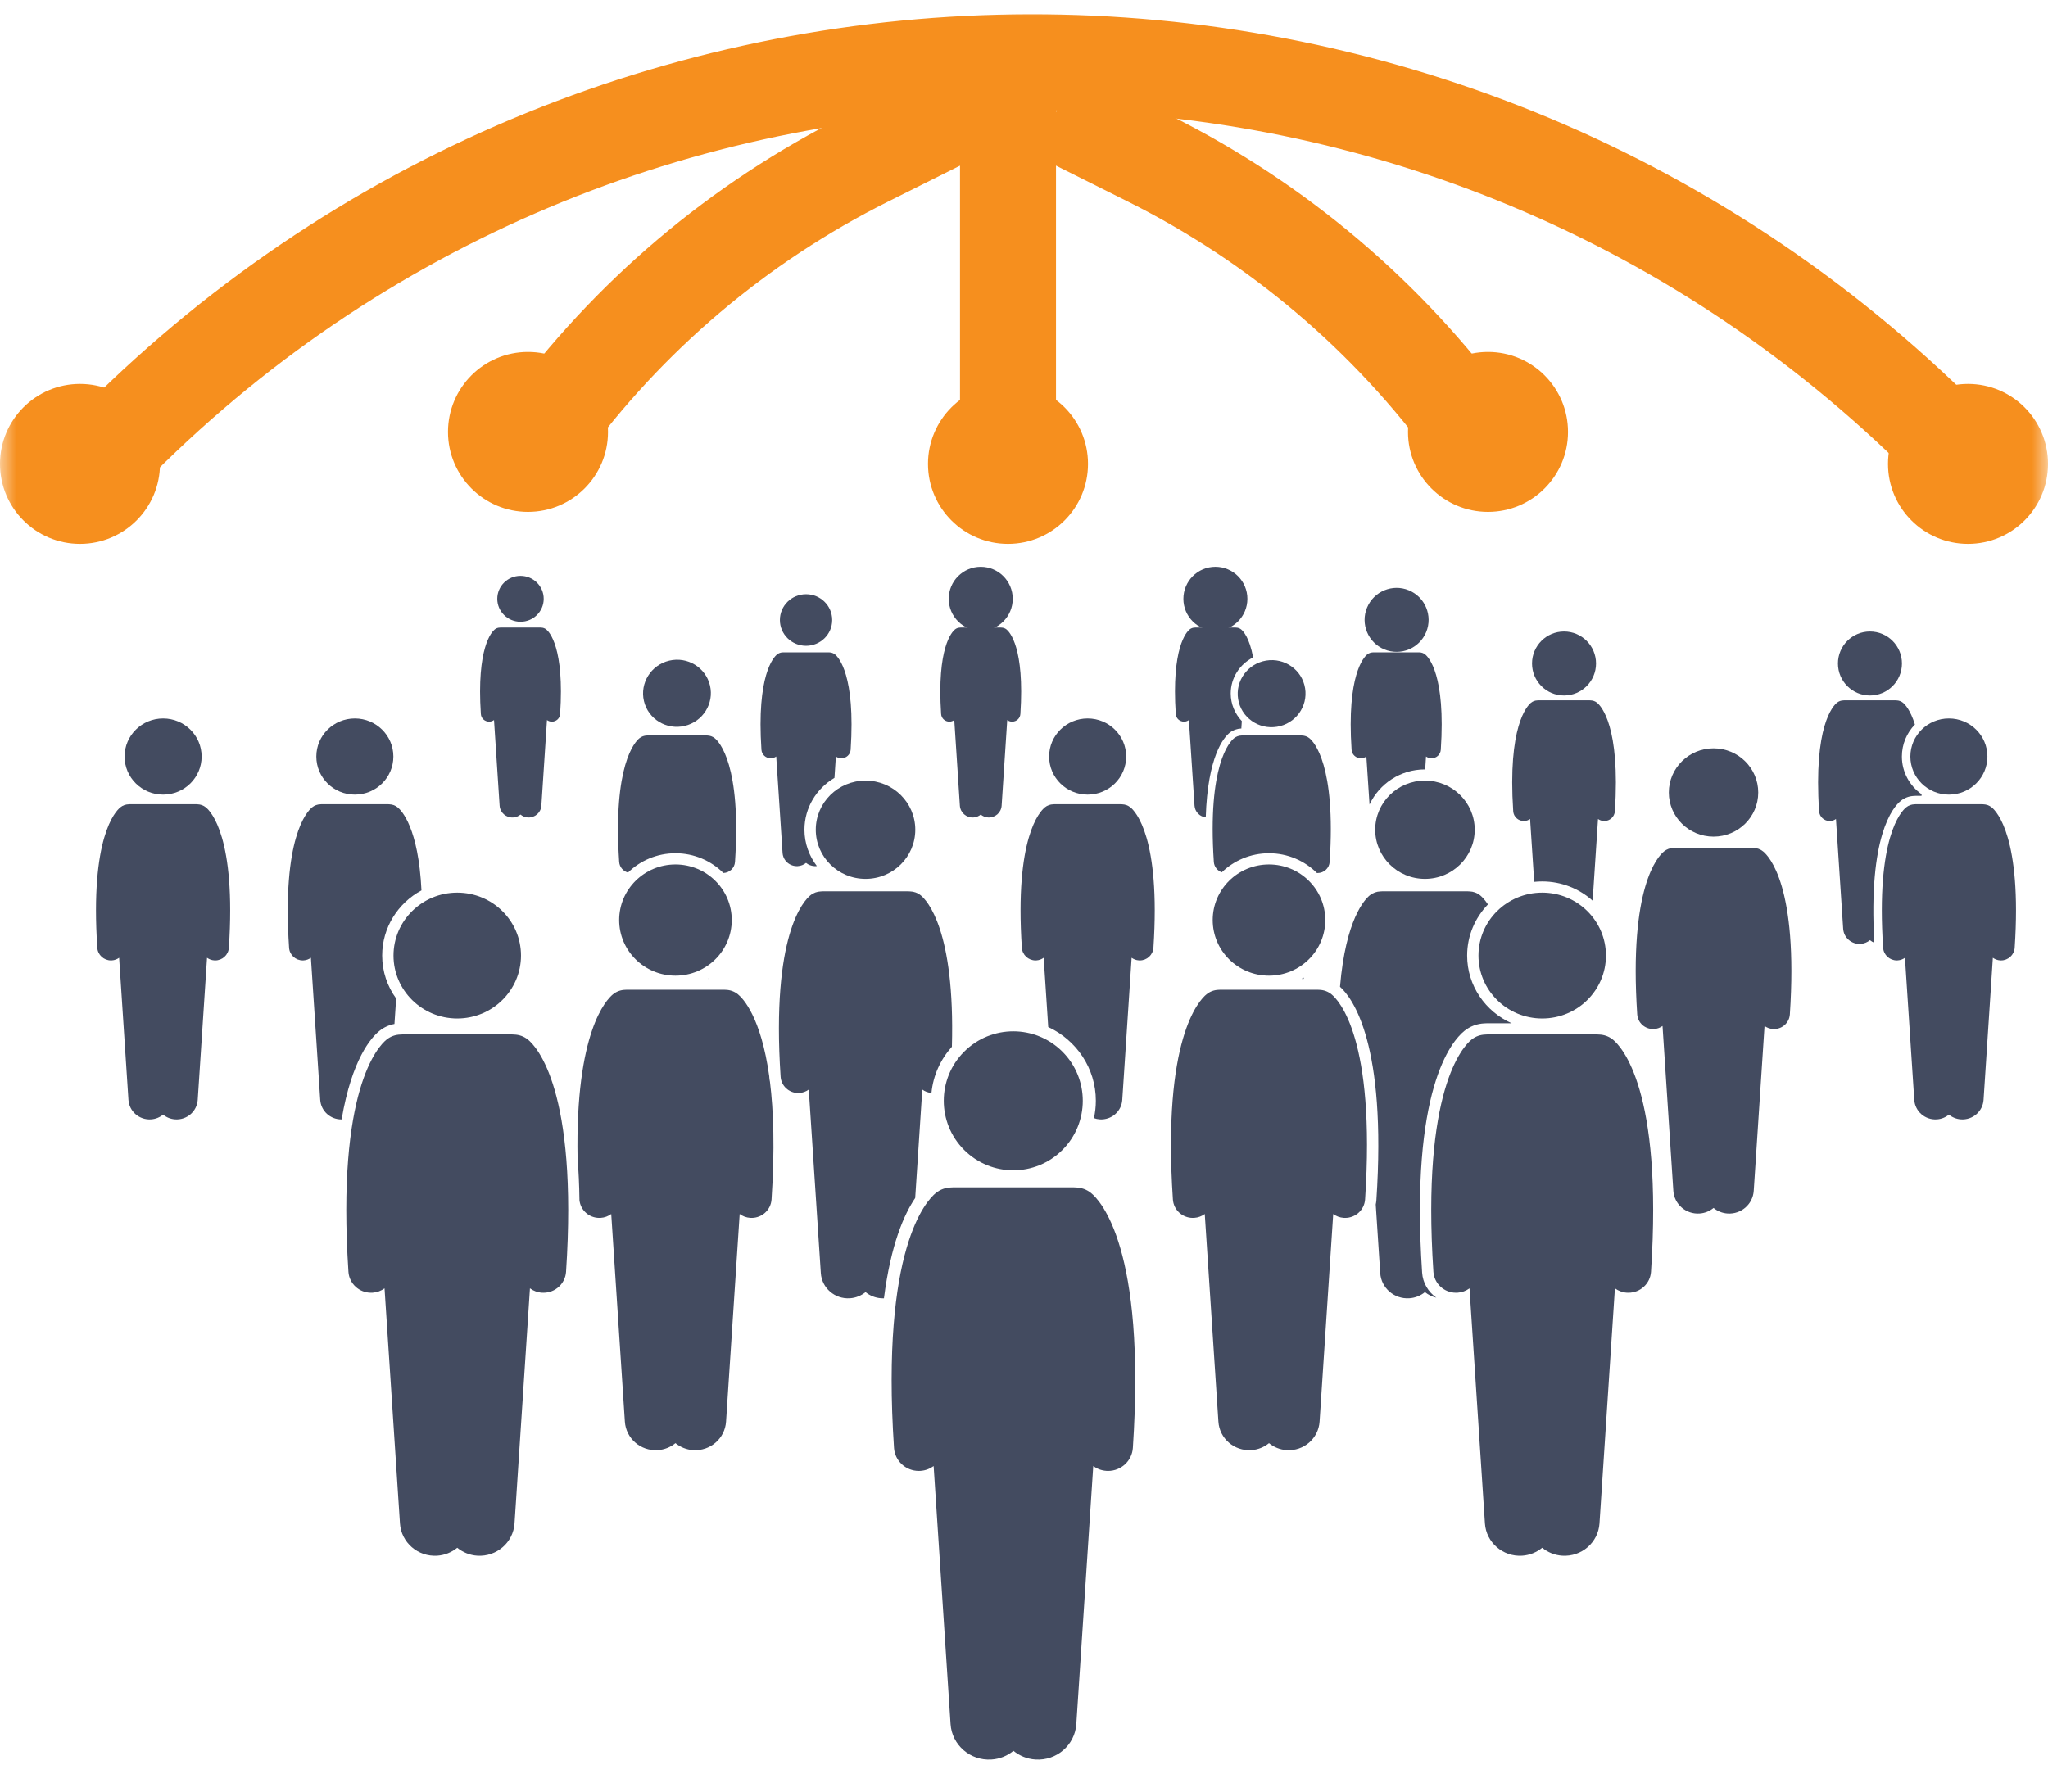
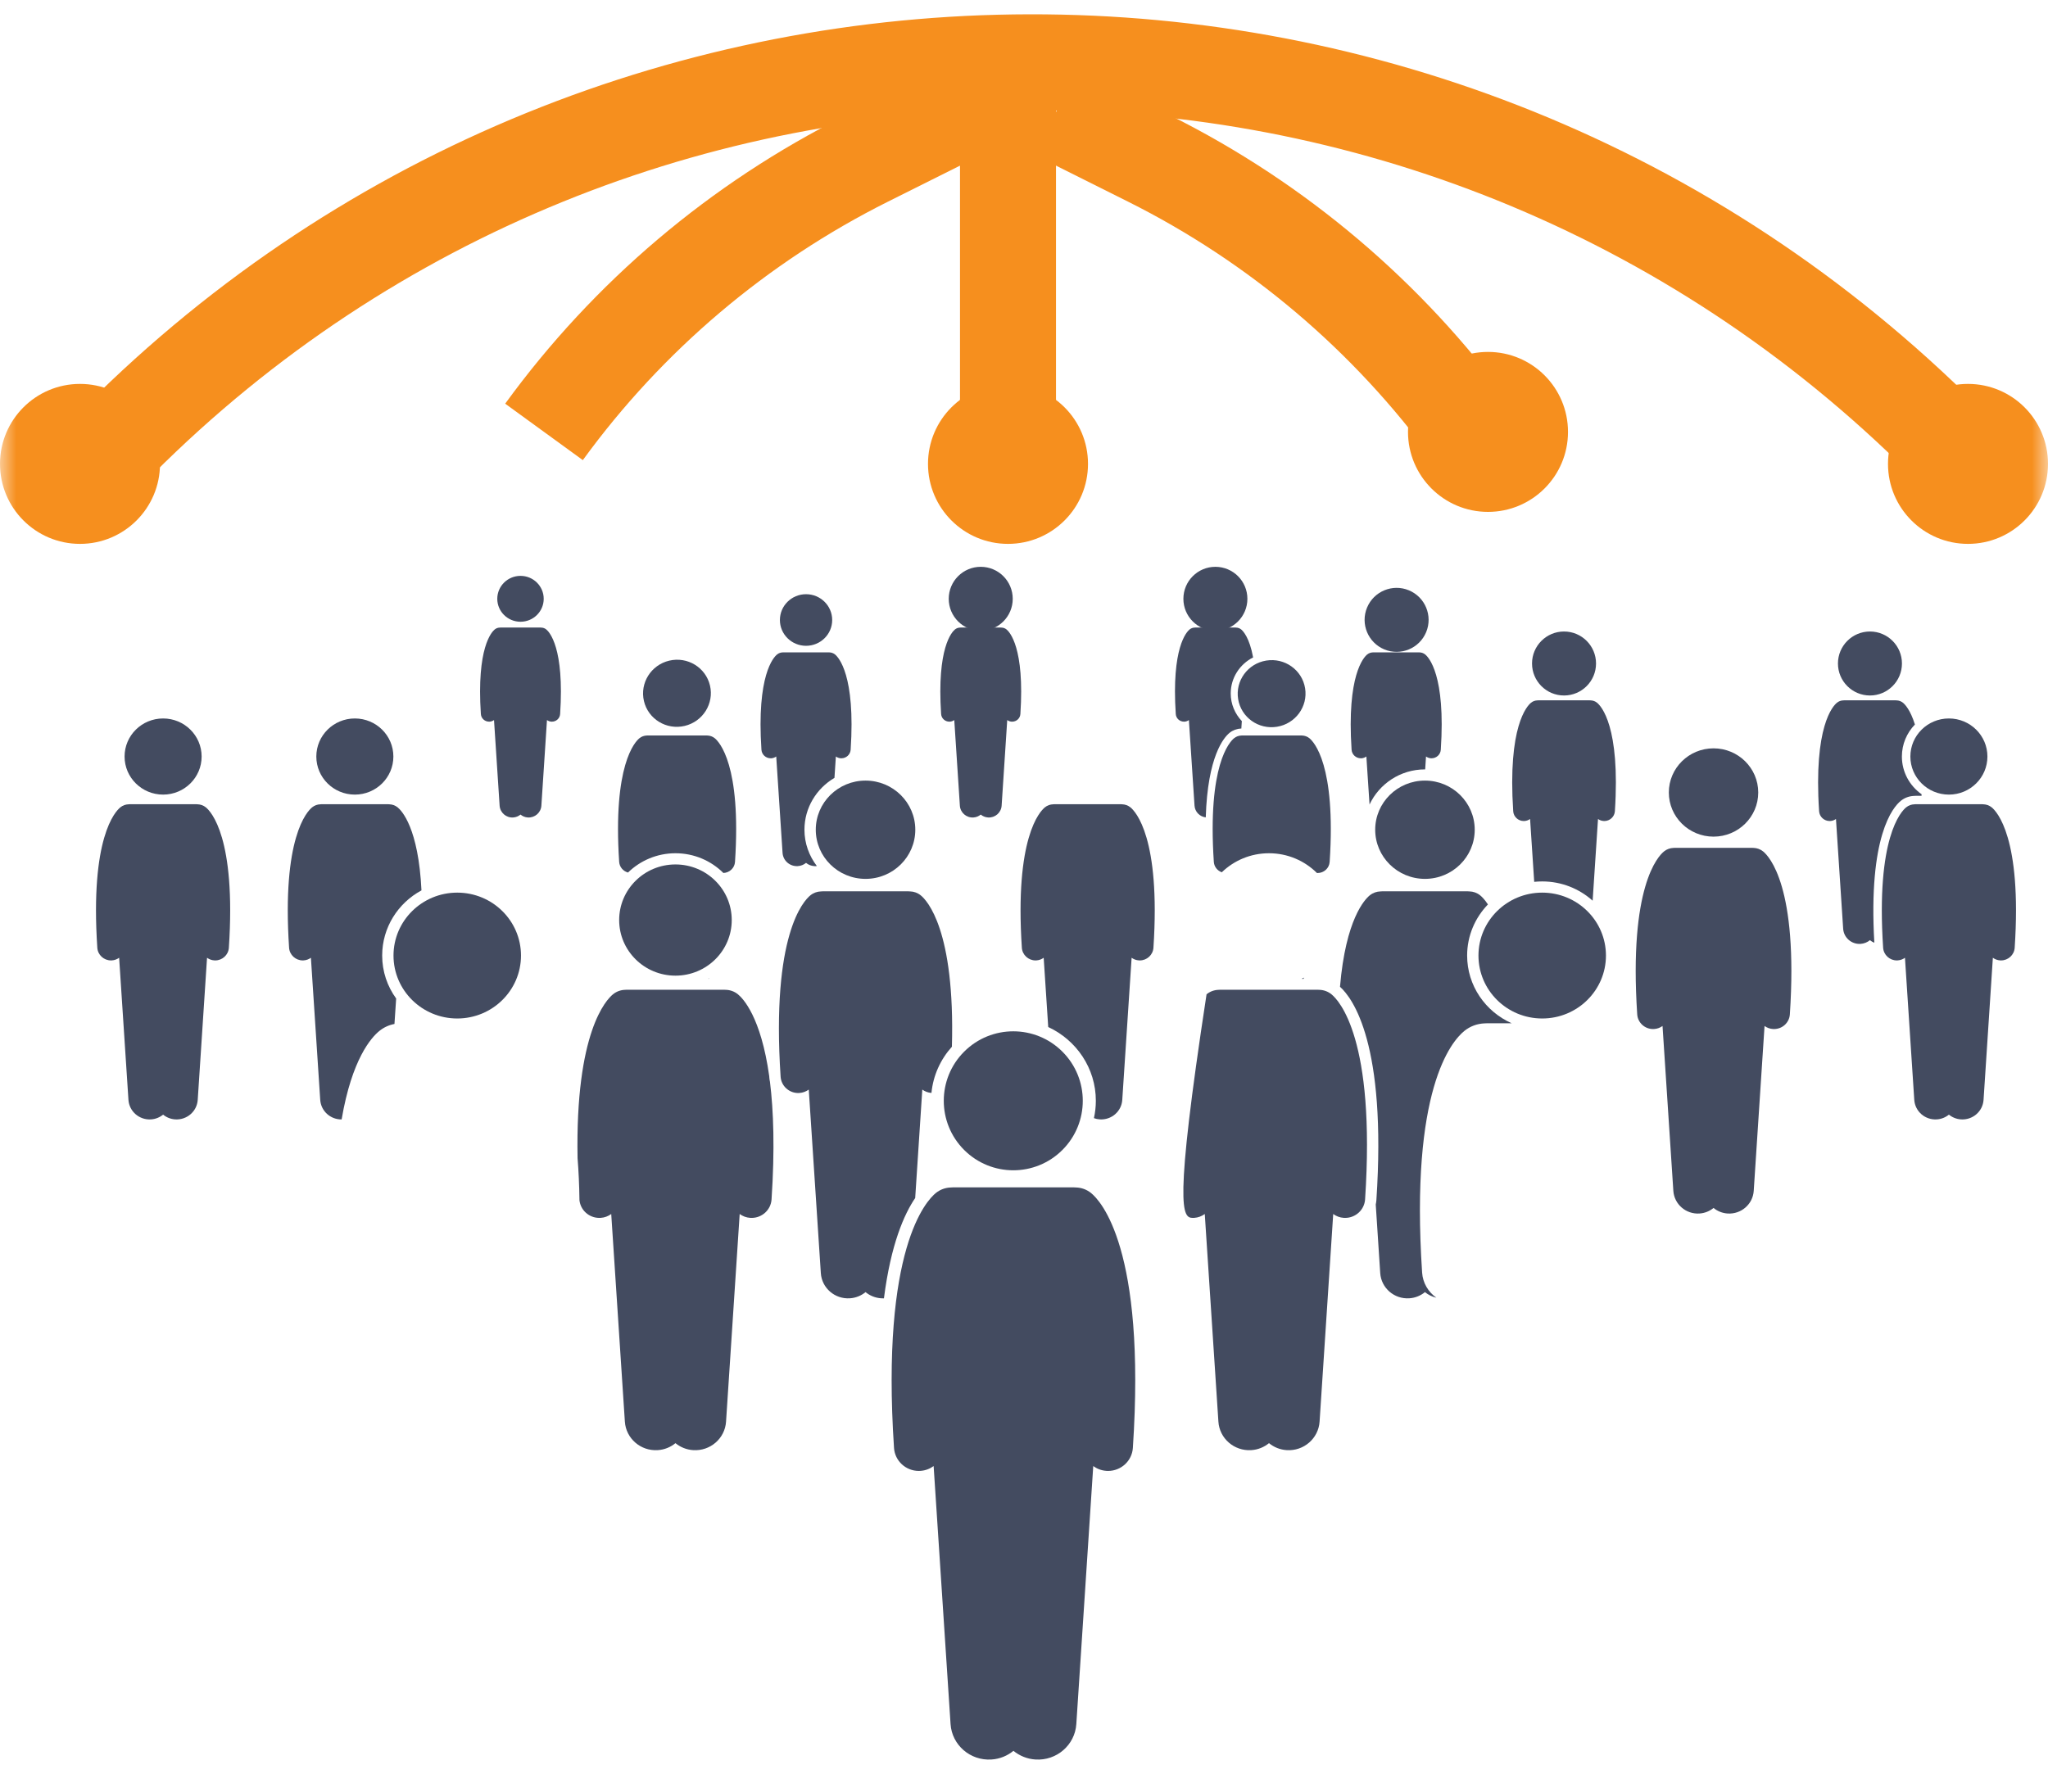
<svg xmlns="http://www.w3.org/2000/svg" xmlns:xlink="http://www.w3.org/1999/xlink" width="64px" height="56px" viewBox="0 0 64 56" version="1.1">
  <title>icn-massive reach</title>
  <defs>
    <rect id="path-1" x="0" y="0" width="64" height="56" />
  </defs>
  <g id="11" stroke="none" stroke-width="1" fill="none" fill-rule="evenodd">
    <g id="1_sm" transform="translate(-16, -2268)">
      <g id="icn-massive-reach" transform="translate(16, 2268)">
        <mask id="mask-2" fill="white">
          <use xlink:href="#path-1" />
        </mask>
        <use id="Mask" fill-opacity="0" fill="#D8D8D8" xlink:href="#path-1" />
        <g id="Group-23" mask="url(#mask-2)">
          <g transform="translate(0, -15.5)">
            <g id="people-(1)" stroke="none" stroke-width="1" fill="none" fill-rule="evenodd" transform="translate(3, 33.5)">
              <path d="M41.53,6.049 C41.532,6.049 41.534,6.049 41.537,6.049 L41.563,5.646 C41.606,5.677 41.659,5.698 41.717,5.702 C41.723,5.702 41.73,5.702 41.736,5.702 C41.888,5.702 42.015,5.586 42.025,5.434 C42.18,3.101 41.646,2.545 41.537,2.457 C41.486,2.415 41.424,2.394 41.362,2.392 C41.352,2.391 41.343,2.391 41.332,2.391 L39.93,2.391 C39.92,2.391 39.91,2.391 39.9,2.392 C39.839,2.394 39.777,2.415 39.725,2.457 C39.617,2.545 39.083,3.101 39.237,5.434 C39.247,5.586 39.375,5.702 39.527,5.702 C39.533,5.702 39.539,5.702 39.546,5.702 C39.604,5.698 39.656,5.677 39.699,5.646 L39.798,7.147 C40.101,6.5 40.762,6.049 41.53,6.049 L41.53,6.049 Z" id="Path" fill="#434B60" fill-rule="nonzero" />
              <ellipse id="Oval" fill="#434B60" fill-rule="nonzero" transform="translate(40.644, 1.375) rotate(-67.486) translate(-40.644, -1.375)" cx="40.644" cy="1.375" rx="1" ry="1" />
              <path d="M46.77,10.153 L46.938,7.599 C46.987,7.635 47.047,7.658 47.113,7.662 C47.12,7.663 47.128,7.663 47.135,7.663 C47.308,7.663 47.453,7.53 47.465,7.358 C47.64,4.7 47.032,4.066 46.908,3.966 C46.85,3.918 46.779,3.894 46.709,3.892 C46.698,3.891 46.687,3.89 46.675,3.89 L45.077,3.89 C45.066,3.89 45.055,3.891 45.044,3.892 C44.973,3.894 44.903,3.918 44.844,3.966 C44.721,4.066 44.112,4.7 44.288,7.358 C44.299,7.53 44.445,7.663 44.618,7.663 C44.625,7.663 44.632,7.663 44.64,7.662 C44.705,7.658 44.765,7.635 44.815,7.599 L44.944,9.564 C45.026,9.555 45.109,9.551 45.194,9.551 C45.8,9.551 46.353,9.779 46.77,10.153 L46.77,10.153 Z" id="Path" fill="#434B60" fill-rule="nonzero" />
              <ellipse id="Oval" fill="#434B60" fill-rule="nonzero" cx="45.876" cy="2.739" rx="1" ry="1" />
              <path d="M26.41,4.319 C26.419,4.454 26.532,4.557 26.667,4.557 C26.673,4.557 26.678,4.557 26.684,4.557 C26.735,4.553 26.782,4.535 26.821,4.507 L26.996,7.184 C27.01,7.401 27.2,7.566 27.42,7.552 C27.507,7.546 27.586,7.513 27.648,7.461 C27.711,7.513 27.79,7.546 27.877,7.552 C28.097,7.566 28.286,7.401 28.301,7.184 L28.476,4.507 C28.515,4.535 28.561,4.553 28.613,4.557 C28.619,4.557 28.624,4.557 28.63,4.557 C28.765,4.557 28.878,4.454 28.887,4.319 C29.024,2.246 28.55,1.752 28.453,1.674 C28.408,1.637 28.353,1.618 28.298,1.617 C28.289,1.616 28.28,1.615 28.271,1.615 L27.025,1.615 C27.017,1.615 27.008,1.616 26.999,1.617 C26.944,1.618 26.889,1.637 26.844,1.674 C26.747,1.752 26.273,2.246 26.41,4.319 Z" id="Path" fill="#434B60" fill-rule="nonzero" />
              <ellipse id="Oval" fill="#434B60" fill-rule="nonzero" cx="27.648" cy="0.717" rx="1" ry="1" />
              <path d="M12.027,4.319 C12.036,4.454 12.149,4.557 12.284,4.557 C12.29,4.557 12.295,4.557 12.301,4.557 C12.352,4.553 12.399,4.535 12.438,4.507 L12.613,7.184 C12.628,7.401 12.817,7.566 13.037,7.552 C13.124,7.546 13.203,7.513 13.266,7.461 C13.328,7.513 13.407,7.546 13.494,7.552 C13.714,7.566 13.903,7.401 13.918,7.184 L14.093,4.507 C14.132,4.535 14.179,4.553 14.23,4.557 C14.236,4.557 14.241,4.557 14.247,4.557 C14.382,4.557 14.495,4.454 14.504,4.319 C14.641,2.246 14.167,1.752 14.07,1.674 C14.025,1.637 13.97,1.618 13.915,1.617 C13.906,1.616 13.897,1.615 13.888,1.615 L12.643,1.615 C12.634,1.615 12.625,1.616 12.616,1.617 C12.561,1.618 12.506,1.637 12.461,1.674 C12.364,1.752 11.89,2.246 12.027,4.319 L12.027,4.319 Z" id="Path" fill="#434B60" fill-rule="nonzero" />
              <path d="M13.266,1.434 C13.666,1.434 13.991,1.113 13.991,0.717 C13.991,0.321 13.666,0 13.266,0 C12.865,0 12.54,0.321 12.54,0.717 C12.54,1.113 12.865,1.434 13.266,1.434 Z" id="Path" fill="#434B60" fill-rule="nonzero" />
              <path d="M23.077,6.314 L23.121,5.646 C23.164,5.677 23.216,5.698 23.274,5.702 C23.281,5.702 23.287,5.702 23.294,5.702 C23.445,5.702 23.573,5.586 23.583,5.434 C23.737,3.101 23.203,2.545 23.095,2.457 C23.043,2.415 22.981,2.394 22.92,2.392 C22.91,2.391 22.9,2.391 22.89,2.391 L21.488,2.391 C21.478,2.391 21.468,2.391 21.458,2.392 C21.396,2.394 21.334,2.415 21.283,2.457 C21.174,2.545 20.64,3.101 20.795,5.434 C20.805,5.586 20.932,5.702 21.084,5.702 C21.09,5.702 21.097,5.702 21.103,5.702 C21.161,5.698 21.214,5.677 21.257,5.646 L21.455,8.659 C21.471,8.903 21.684,9.088 21.932,9.072 C22.03,9.066 22.118,9.029 22.189,8.971 C22.259,9.029 22.348,9.066 22.446,9.072 C22.474,9.074 22.501,9.073 22.527,9.07 C22.285,8.753 22.139,8.361 22.139,7.935 C22.139,7.246 22.517,6.643 23.077,6.314 L23.077,6.314 Z" id="Path" fill="#434B60" fill-rule="nonzero" />
              <path d="M23.006,1.38 C23.006,0.934 22.64,0.573 22.189,0.573 C21.738,0.573 21.372,0.934 21.372,1.38 C21.372,1.825 21.738,2.186 22.189,2.186 C22.64,2.186 23.006,1.825 23.006,1.38 Z" id="Path" fill="#434B60" fill-rule="nonzero" />
              <path d="M56.4,7.032 C56.516,6.938 56.657,6.885 56.808,6.878 C56.828,6.876 56.849,6.875 56.87,6.875 L57.048,6.875 C57.049,6.858 57.049,6.843 57.05,6.826 C56.677,6.562 56.434,6.132 56.434,5.647 C56.434,5.259 56.589,4.907 56.841,4.646 C56.698,4.186 56.527,4.014 56.468,3.966 C56.409,3.918 56.339,3.894 56.268,3.892 C56.257,3.891 56.246,3.89 56.234,3.89 L54.637,3.89 C54.625,3.89 54.614,3.891 54.603,3.892 C54.533,3.894 54.462,3.918 54.404,3.966 C54.28,4.066 53.672,4.7 53.847,7.358 C53.859,7.53 54.004,7.663 54.177,7.663 C54.184,7.663 54.192,7.663 54.199,7.662 C54.265,7.658 54.325,7.635 54.374,7.599 L54.599,11.031 C54.618,11.31 54.861,11.521 55.143,11.503 C55.255,11.495 55.355,11.453 55.436,11.387 C55.476,11.42 55.523,11.448 55.573,11.468 C55.38,8.134 56.154,7.23 56.4,7.032 L56.4,7.032 Z" id="Path" fill="#434B60" fill-rule="nonzero" />
              <ellipse id="Oval" fill="#434B60" fill-rule="nonzero" cx="55.436" cy="2.739" rx="1" ry="1" />
              <path d="M19.155,12.593 L19.156,12.579 C19.147,12.584 19.14,12.589 19.131,12.593 L19.155,12.593 Z" id="Path" fill="#434B60" fill-rule="nonzero" />
              <path d="M16.625,9.273 C17.006,8.901 17.531,8.67 18.108,8.67 C18.693,8.67 19.223,8.906 19.606,9.287 C19.797,9.28 19.957,9.132 19.969,8.94 C20.17,5.911 19.476,5.188 19.335,5.074 C19.268,5.02 19.188,4.993 19.108,4.99 C19.095,4.989 19.083,4.988 19.069,4.988 L17.249,4.988 C17.236,4.988 17.223,4.989 17.21,4.99 C17.13,4.993 17.05,5.02 16.983,5.074 C16.842,5.188 16.149,5.911 16.349,8.94 C16.36,9.102 16.475,9.232 16.625,9.273 L16.625,9.273 Z" id="Path" fill="#434B60" fill-rule="nonzero" />
              <ellipse id="Oval" fill="#434B60" fill-rule="nonzero" transform="translate(18.155, 3.67) rotate(-13.3) translate(-18.155, -3.67)" cx="18.155" cy="3.67" rx="1.06" ry="1.048" />
              <path d="M8.856,14.224 C8.994,14.112 9.155,14.039 9.327,14.006 L9.38,13.211 C9.105,12.832 8.943,12.368 8.943,11.868 C8.943,10.99 9.44,10.224 10.171,9.831 C10.077,7.88 9.553,7.338 9.425,7.235 C9.349,7.173 9.258,7.143 9.167,7.14 C9.153,7.138 9.138,7.137 9.123,7.137 L7.056,7.137 C7.041,7.137 7.026,7.138 7.012,7.14 C6.921,7.143 6.83,7.173 6.754,7.235 C6.594,7.364 5.806,8.185 6.034,11.625 C6.049,11.848 6.237,12.02 6.461,12.02 C6.47,12.02 6.479,12.02 6.489,12.019 C6.574,12.014 6.652,11.983 6.716,11.937 L7.007,16.379 C7.03,16.728 7.326,16.995 7.676,16.99 C7.997,15.103 8.601,14.43 8.856,14.224 L8.856,14.224 Z" id="Path" fill="#434B60" fill-rule="nonzero" />
              <ellipse id="Oval" fill="#434B60" fill-rule="nonzero" cx="8.089" cy="5.647" rx="1.204" ry="1.19" />
              <path d="M59.239,7.235 C59.163,7.173 59.072,7.143 58.981,7.14 C58.967,7.138 58.952,7.137 58.937,7.137 L56.87,7.137 C56.855,7.137 56.84,7.138 56.826,7.14 C56.735,7.143 56.644,7.173 56.568,7.235 C56.408,7.364 55.62,8.185 55.848,11.625 C55.863,11.848 56.051,12.02 56.275,12.02 C56.284,12.02 56.293,12.02 56.303,12.019 C56.388,12.014 56.466,11.983 56.53,11.937 L56.821,16.379 C56.845,16.74 57.159,17.012 57.524,16.989 C57.669,16.98 57.8,16.925 57.903,16.84 C58.007,16.925 58.138,16.98 58.283,16.989 C58.647,17.012 58.962,16.74 58.986,16.379 L59.277,11.937 C59.341,11.983 59.419,12.014 59.504,12.019 C59.513,12.02 59.523,12.02 59.532,12.02 C59.756,12.02 59.944,11.848 59.959,11.625 C60.187,8.185 59.399,7.364 59.239,7.235 L59.239,7.235 Z" id="Path" fill="#434B60" fill-rule="nonzero" />
              <ellipse id="Oval" fill="#434B60" fill-rule="nonzero" cx="57.903" cy="5.647" rx="1.204" ry="1.19" />
              <path d="M3.432,7.235 C3.356,7.173 3.265,7.143 3.174,7.14 C3.16,7.138 3.145,7.137 3.13,7.137 L1.063,7.137 C1.048,7.137 1.033,7.138 1.019,7.14 C0.928,7.143 0.837,7.173 0.761,7.235 C0.601,7.364 -0.187,8.185 0.041,11.625 C0.056,11.848 0.244,12.02 0.468,12.02 C0.477,12.02 0.487,12.02 0.496,12.019 C0.581,12.014 0.659,11.983 0.723,11.937 L1.014,16.379 C1.038,16.74 1.353,17.012 1.717,16.989 C1.862,16.98 1.993,16.925 2.097,16.84 C2.2,16.925 2.331,16.98 2.476,16.989 C2.84,17.012 3.155,16.74 3.179,16.379 L3.47,11.937 C3.534,11.983 3.612,12.014 3.697,12.019 C3.707,12.02 3.716,12.02 3.725,12.02 C3.949,12.02 4.137,11.848 4.152,11.625 C4.38,8.185 3.592,7.364 3.432,7.235 Z" id="Path" fill="#434B60" fill-rule="nonzero" />
              <ellipse id="Oval" fill="#434B60" fill-rule="nonzero" cx="2.097" cy="5.647" rx="1.204" ry="1.19" />
              <path d="M41.441,21.777 C41.063,16.065 42.355,14.552 42.761,14.224 C42.94,14.079 43.156,13.998 43.388,13.988 C43.419,13.985 43.452,13.984 43.484,13.984 L44.236,13.984 C44.236,13.983 44.236,13.983 44.236,13.982 C43.419,13.619 42.848,12.808 42.848,11.868 C42.848,11.249 43.096,10.686 43.498,10.27 C43.392,10.109 43.302,10.024 43.255,9.986 C43.157,9.906 43.039,9.866 42.922,9.863 C42.903,9.861 42.884,9.86 42.865,9.86 L40.195,9.86 C40.176,9.86 40.157,9.861 40.139,9.863 C40.021,9.866 39.904,9.906 39.805,9.986 C39.652,10.11 39.054,10.725 38.875,12.844 C39.276,13.205 40.335,14.635 40.012,19.513 C40.009,19.56 40.001,19.605 39.992,19.65 L40.132,21.794 C40.163,22.259 40.57,22.612 41.04,22.581 C41.228,22.569 41.396,22.498 41.53,22.388 C41.631,22.471 41.752,22.532 41.886,22.562 C41.634,22.385 41.462,22.102 41.441,21.777 Z" id="Path" fill="#434B60" fill-rule="nonzero" />
              <ellipse id="Oval" fill="#434B60" fill-rule="nonzero" cx="41.53" cy="7.935" rx="1.555" ry="1.536" />
              <path d="M21.041,15.677 C21.04,15.665 21.039,15.654 21.039,15.642 C20.779,13.78 20.215,13.204 20.059,13.078 C19.948,12.988 19.816,12.943 19.682,12.939 C19.661,12.937 19.64,12.936 19.618,12.936 L16.598,12.936 C16.576,12.936 16.555,12.937 16.534,12.939 C16.401,12.943 16.268,12.988 16.157,13.078 C15.945,13.25 14.976,14.254 15.049,18.201 C15.081,18.6 15.102,19.037 15.108,19.515 C15.142,19.83 15.41,20.068 15.729,20.068 C15.743,20.068 15.756,20.068 15.77,20.067 C15.895,20.059 16.008,20.015 16.101,19.946 L16.527,26.436 C16.562,26.963 17.021,27.361 17.554,27.327 C17.766,27.314 17.957,27.233 18.108,27.109 C18.26,27.233 18.451,27.314 18.662,27.327 C19.195,27.361 19.655,26.963 19.689,26.436 L20.115,19.946 C20.208,20.015 20.322,20.059 20.446,20.067 C20.46,20.068 20.474,20.068 20.488,20.068 C20.814,20.068 21.09,19.817 21.111,19.49 C21.215,17.918 21.174,16.721 21.061,15.812 C21.051,15.768 21.044,15.723 21.041,15.677 L21.041,15.677 Z" id="Path" fill="#434B60" fill-rule="nonzero" />
              <ellipse id="Oval" fill="#434B60" fill-rule="nonzero" cx="18.108" cy="10.758" rx="1.759" ry="1.738" />
-               <path d="M13.498,14.495 C13.372,14.393 13.222,14.342 13.071,14.337 C13.047,14.335 13.023,14.333 12.999,14.333 L9.579,14.333 C9.555,14.333 9.531,14.335 9.507,14.337 C9.356,14.342 9.206,14.393 9.08,14.495 C8.815,14.709 7.513,16.066 7.889,21.754 C7.914,22.124 8.225,22.408 8.595,22.408 C8.611,22.408 8.626,22.408 8.642,22.407 C8.783,22.398 8.911,22.348 9.017,22.271 L9.499,29.618 C9.538,30.214 10.059,30.665 10.662,30.627 C10.901,30.611 11.117,30.52 11.289,30.379 C11.461,30.52 11.677,30.611 11.916,30.627 C12.519,30.665 13.04,30.214 13.079,29.618 L13.561,22.27 C13.667,22.348 13.795,22.398 13.936,22.407 C13.952,22.408 13.967,22.408 13.983,22.408 C14.353,22.408 14.664,22.124 14.689,21.754 C15.065,16.066 13.763,14.709 13.498,14.495 Z" id="Path" fill="#434B60" fill-rule="nonzero" />
              <ellipse id="Oval" fill="#434B60" fill-rule="nonzero" cx="11.289" cy="11.868" rx="1.992" ry="1.967" />
              <path d="M35.425,4.905 C35.526,4.824 35.648,4.778 35.778,4.772 C35.783,4.772 35.787,4.772 35.792,4.772 L35.807,4.539 C35.593,4.312 35.46,4.009 35.46,3.676 C35.46,3.184 35.745,2.759 36.16,2.549 C36.045,1.925 35.845,1.722 35.786,1.674 C35.74,1.637 35.685,1.618 35.631,1.617 C35.622,1.616 35.613,1.615 35.604,1.615 L34.358,1.615 C34.349,1.615 34.341,1.616 34.332,1.617 C34.277,1.618 34.222,1.637 34.176,1.674 C34.08,1.752 33.605,2.246 33.743,4.319 C33.751,4.454 33.865,4.557 34,4.557 C34.005,4.557 34.011,4.557 34.017,4.557 C34.068,4.553 34.115,4.535 34.153,4.507 L34.329,7.184 C34.342,7.377 34.493,7.527 34.68,7.549 C34.739,5.633 35.245,5.051 35.425,4.905 L35.425,4.905 Z" id="Path" fill="#434B60" fill-rule="nonzero" />
              <ellipse id="Oval" fill="#434B60" fill-rule="nonzero" cx="34.981" cy="0.717" rx="1" ry="1" />
              <path d="M35.181,9.265 C35.562,8.897 36.082,8.67 36.656,8.67 C37.241,8.67 37.771,8.906 38.154,9.287 C38.161,9.288 38.169,9.288 38.176,9.288 C38.373,9.288 38.539,9.137 38.552,8.94 C38.752,5.911 38.059,5.188 37.918,5.074 C37.851,5.02 37.771,4.993 37.691,4.99 C37.678,4.989 37.665,4.988 37.652,4.988 L35.831,4.988 C35.818,4.988 35.806,4.989 35.793,4.99 C35.713,4.993 35.633,5.02 35.566,5.074 C35.425,5.188 34.731,5.911 34.932,8.94 C34.942,9.092 35.044,9.216 35.181,9.265 L35.181,9.265 Z" id="Path" fill="#434B60" fill-rule="nonzero" />
              <path d="M37.74,12.595 L37.742,12.557 C37.72,12.57 37.699,12.582 37.677,12.595 L37.74,12.595 Z" id="Path" fill="#434B60" fill-rule="nonzero" />
              <ellipse id="Oval" fill="#434B60" fill-rule="nonzero" transform="translate(36.738, 3.682) rotate(-9.208) translate(-36.738, -3.682)" cx="36.738" cy="3.682" rx="1.06" ry="1.048" />
              <path d="M31.245,16.407 C31.245,16.593 31.224,16.775 31.185,16.95 C31.243,16.971 31.304,16.985 31.368,16.989 C31.733,17.012 32.048,16.74 32.071,16.379 L32.363,11.937 C32.427,11.983 32.504,12.014 32.59,12.019 C32.599,12.02 32.608,12.02 32.618,12.02 C32.842,12.02 33.03,11.848 33.045,11.625 C33.272,8.185 32.485,7.364 32.325,7.235 C32.249,7.173 32.158,7.143 32.067,7.14 C32.052,7.138 32.038,7.137 32.023,7.137 L29.955,7.137 C29.94,7.137 29.926,7.138 29.911,7.14 C29.82,7.143 29.729,7.173 29.653,7.235 C29.493,7.364 28.706,8.185 28.933,11.625 C28.948,11.848 29.137,12.02 29.36,12.02 C29.37,12.02 29.379,12.02 29.389,12.019 C29.474,12.014 29.551,11.983 29.615,11.937 L29.757,14.102 C30.635,14.508 31.245,15.388 31.245,16.407 L31.245,16.407 Z" id="Path" fill="#434B60" fill-rule="nonzero" />
-               <ellipse id="Oval" fill="#434B60" fill-rule="nonzero" cx="30.989" cy="5.647" rx="1.204" ry="1.19" />
              <path d="M52.098,8.614 C52.01,8.542 51.904,8.507 51.799,8.503 C51.782,8.502 51.765,8.501 51.748,8.501 L49.349,8.501 C49.332,8.501 49.315,8.502 49.298,8.503 C49.192,8.507 49.087,8.542 48.999,8.614 C48.813,8.764 47.899,9.716 48.163,13.707 C48.18,13.966 48.399,14.165 48.658,14.165 C48.669,14.165 48.68,14.165 48.691,14.164 C48.79,14.158 48.88,14.123 48.954,14.069 L49.292,19.223 C49.32,19.641 49.685,19.958 50.108,19.931 C50.276,19.92 50.428,19.856 50.548,19.757 C50.669,19.856 50.82,19.92 50.988,19.931 C51.411,19.958 51.777,19.641 51.804,19.223 L52.142,14.069 C52.216,14.123 52.306,14.158 52.405,14.164 C52.416,14.165 52.427,14.165 52.438,14.165 C52.698,14.165 52.916,13.966 52.933,13.707 C53.197,9.716 52.284,8.764 52.098,8.614 L52.098,8.614 Z" id="Path" fill="#434B60" fill-rule="nonzero" />
              <ellipse id="Oval" fill="#434B60" fill-rule="nonzero" cx="50.548" cy="6.771" rx="1.397" ry="1.38" />
              <path d="M25.822,16.057 C25.903,16.116 26,16.154 26.108,16.162 C26.161,15.611 26.394,15.11 26.747,14.718 C26.849,11.061 25.965,10.14 25.773,9.986 C25.675,9.906 25.558,9.866 25.44,9.863 C25.421,9.861 25.403,9.86 25.383,9.86 L22.713,9.86 C22.694,9.86 22.675,9.861 22.657,9.863 C22.539,9.866 22.422,9.906 22.324,9.986 C22.117,10.153 21.1,11.212 21.394,15.654 C21.413,15.943 21.656,16.165 21.945,16.165 C21.957,16.165 21.969,16.164 21.982,16.163 C22.092,16.156 22.192,16.117 22.274,16.057 L22.651,21.794 C22.681,22.259 23.088,22.612 23.559,22.581 C23.746,22.569 23.914,22.498 24.048,22.388 C24.182,22.498 24.351,22.569 24.538,22.581 C24.567,22.583 24.595,22.583 24.623,22.583 C24.84,20.883 25.259,19.947 25.6,19.446 L25.822,16.057 Z" id="Path" fill="#434B60" fill-rule="nonzero" />
              <ellipse id="Oval" fill="#434B60" fill-rule="nonzero" cx="24.048" cy="7.935" rx="1.555" ry="1.536" />
-               <path d="M38.607,13.078 C38.496,12.988 38.363,12.943 38.23,12.939 C38.209,12.937 38.188,12.936 38.166,12.936 L35.145,12.936 C35.124,12.936 35.103,12.937 35.082,12.939 C34.948,12.943 34.816,12.988 34.705,13.078 C34.471,13.267 33.32,14.466 33.653,19.49 C33.674,19.817 33.949,20.068 34.276,20.068 C34.29,20.068 34.304,20.068 34.318,20.067 C34.442,20.059 34.556,20.015 34.649,19.946 L35.075,26.436 C35.109,26.963 35.569,27.361 36.102,27.327 C36.313,27.314 36.504,27.233 36.656,27.109 C36.807,27.233 36.998,27.314 37.21,27.327 C37.742,27.361 38.202,26.963 38.237,26.436 L38.663,19.946 C38.756,20.015 38.869,20.059 38.994,20.067 C39.008,20.068 39.021,20.068 39.035,20.068 C39.362,20.068 39.637,19.817 39.659,19.49 C39.991,14.466 38.841,13.267 38.607,13.078 L38.607,13.078 Z" id="Path" fill="#434B60" fill-rule="nonzero" />
-               <ellipse id="Oval" fill="#434B60" fill-rule="nonzero" cx="36.656" cy="10.758" rx="1.759" ry="1.738" />
-               <path d="M47.403,14.495 C47.277,14.393 47.127,14.342 46.976,14.337 C46.952,14.335 46.928,14.333 46.904,14.333 L43.484,14.333 C43.46,14.333 43.435,14.335 43.412,14.337 C43.261,14.342 43.111,14.393 42.985,14.495 C42.72,14.709 41.418,16.066 41.794,21.754 C41.819,22.124 42.13,22.408 42.5,22.408 C42.516,22.408 42.531,22.408 42.547,22.407 C42.688,22.398 42.816,22.348 42.922,22.271 L43.404,29.618 C43.443,30.214 43.964,30.665 44.567,30.627 C44.806,30.611 45.022,30.52 45.194,30.379 C45.366,30.52 45.581,30.611 45.821,30.627 C46.424,30.665 46.945,30.214 46.984,29.618 L47.466,22.27 C47.572,22.348 47.7,22.398 47.841,22.407 C47.857,22.408 47.872,22.408 47.888,22.408 C48.258,22.408 48.569,22.124 48.594,21.754 C48.97,16.066 47.668,14.709 47.403,14.495 L47.403,14.495 Z" id="Path" fill="#434B60" fill-rule="nonzero" />
+               <path d="M38.607,13.078 C38.496,12.988 38.363,12.943 38.23,12.939 C38.209,12.937 38.188,12.936 38.166,12.936 L35.145,12.936 C35.124,12.936 35.103,12.937 35.082,12.939 C34.948,12.943 34.816,12.988 34.705,13.078 C33.674,19.817 33.949,20.068 34.276,20.068 C34.29,20.068 34.304,20.068 34.318,20.067 C34.442,20.059 34.556,20.015 34.649,19.946 L35.075,26.436 C35.109,26.963 35.569,27.361 36.102,27.327 C36.313,27.314 36.504,27.233 36.656,27.109 C36.807,27.233 36.998,27.314 37.21,27.327 C37.742,27.361 38.202,26.963 38.237,26.436 L38.663,19.946 C38.756,20.015 38.869,20.059 38.994,20.067 C39.008,20.068 39.021,20.068 39.035,20.068 C39.362,20.068 39.637,19.817 39.659,19.49 C39.991,14.466 38.841,13.267 38.607,13.078 L38.607,13.078 Z" id="Path" fill="#434B60" fill-rule="nonzero" />
              <ellipse id="Oval" fill="#434B60" fill-rule="nonzero" cx="45.194" cy="11.868" rx="1.992" ry="1.967" />
              <path d="M26.714,19.117 C26.548,19.122 26.383,19.178 26.245,19.29 C25.955,19.525 24.525,21.014 24.938,27.259 C24.965,27.665 25.307,27.977 25.713,27.977 C25.73,27.977 25.747,27.976 25.765,27.975 C25.919,27.965 26.06,27.91 26.176,27.825 L26.705,35.89 C26.748,36.544 27.32,37.04 27.982,36.997 C28.245,36.981 28.482,36.88 28.67,36.726 C28.859,36.88 29.096,36.981 29.359,36.997 C30.02,37.04 30.592,36.544 30.635,35.89 L31.164,27.825 C31.28,27.91 31.421,27.965 31.576,27.975 C31.593,27.976 31.61,27.977 31.627,27.977 C32.033,27.977 32.375,27.665 32.402,27.259 C32.815,21.014 31.386,19.525 31.095,19.29 C30.957,19.178 30.792,19.122 30.626,19.117 C30.6,19.115 30.574,19.113 30.547,19.113 L26.793,19.113 C26.766,19.113 26.74,19.115 26.714,19.117 L26.714,19.117 Z" id="Path" fill="#434B60" fill-rule="nonzero" />
              <circle id="Oval" fill="#434B60" fill-rule="nonzero" transform="translate(28.665, 16.408) rotate(-45) translate(-28.665, -16.408)" cx="28.665" cy="16.408" r="2.172" />
            </g>
            <path d="M3,30 C18.342,13.851 43.87,13.196 60.019,28.538 C60.269,28.775 60.516,29.016 60.76,29.26 L61.5,30 L61.5,30" id="Path-2" stroke="#F68F1E" stroke-width="3" fill="none" />
            <circle id="Oval" stroke="none" fill="#F68F1E" fill-rule="evenodd" cx="2.5" cy="30" r="2.5" />
-             <circle id="Oval-Copy-3" stroke="none" fill="#F68F1E" fill-rule="evenodd" cx="16.5" cy="29" r="2.5" />
            <circle id="Oval-Copy-4" stroke="none" fill="#F68F1E" fill-rule="evenodd" transform="translate(46.5, 29) scale(-1, 1) translate(-46.5, -29)" cx="46.5" cy="29" r="2.5" />
            <circle id="Oval-Copy" stroke="none" fill="#F68F1E" fill-rule="evenodd" cx="31.5" cy="30" r="2.5" />
            <circle id="Oval-Copy-2" stroke="none" fill="#F68F1E" fill-rule="evenodd" cx="61.5" cy="30" r="2.5" />
            <line x1="31.5" y1="17" x2="31.5" y2="30" id="Path-5" stroke="#F68F1E" stroke-width="3" fill="none" />
            <path d="M17,29 C19.628,25.386 23.086,22.457 27.083,20.459 L30,19 L30,19" id="Path-6" stroke="#F68F1E" stroke-width="3" fill="none" />
            <path d="M33,29 C35.628,25.386 39.086,22.457 43.083,20.459 L46,19 L46,19" id="Path-6-Copy" stroke="#F68F1E" stroke-width="3" fill="none" transform="translate(39.5, 24) scale(-1, 1) translate(-39.5, -24)" />
          </g>
        </g>
      </g>
    </g>
  </g>
</svg>